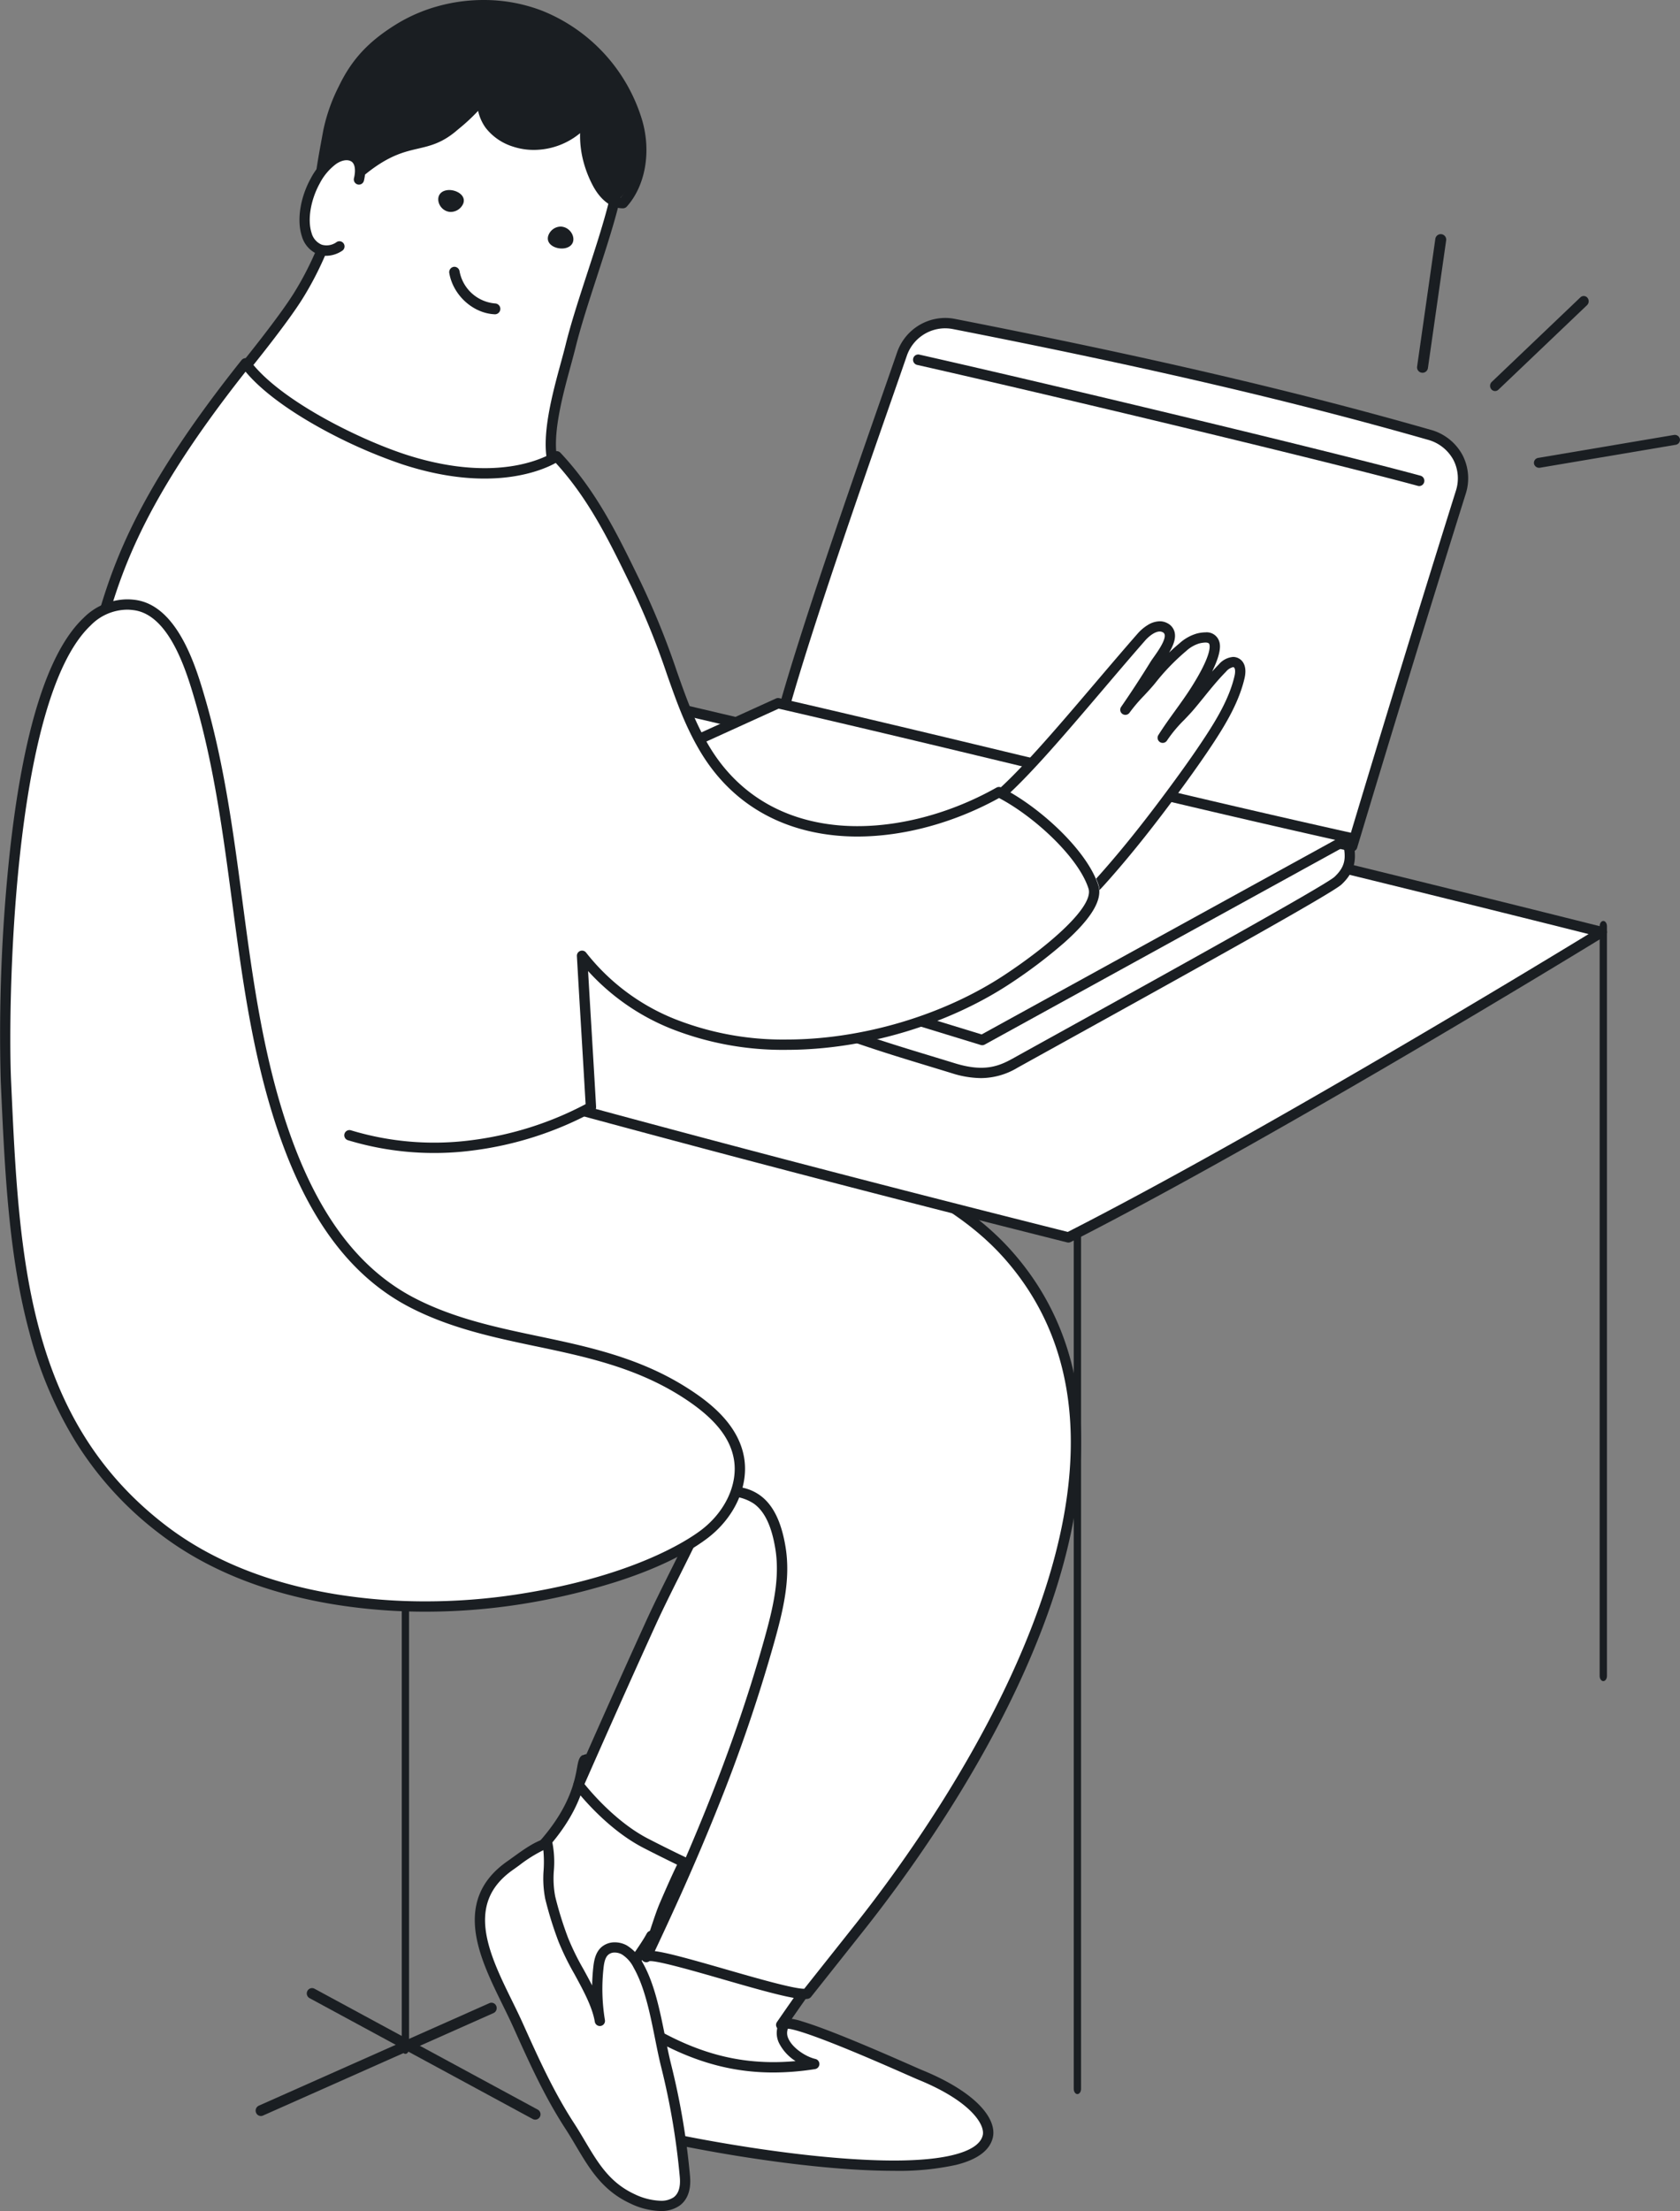
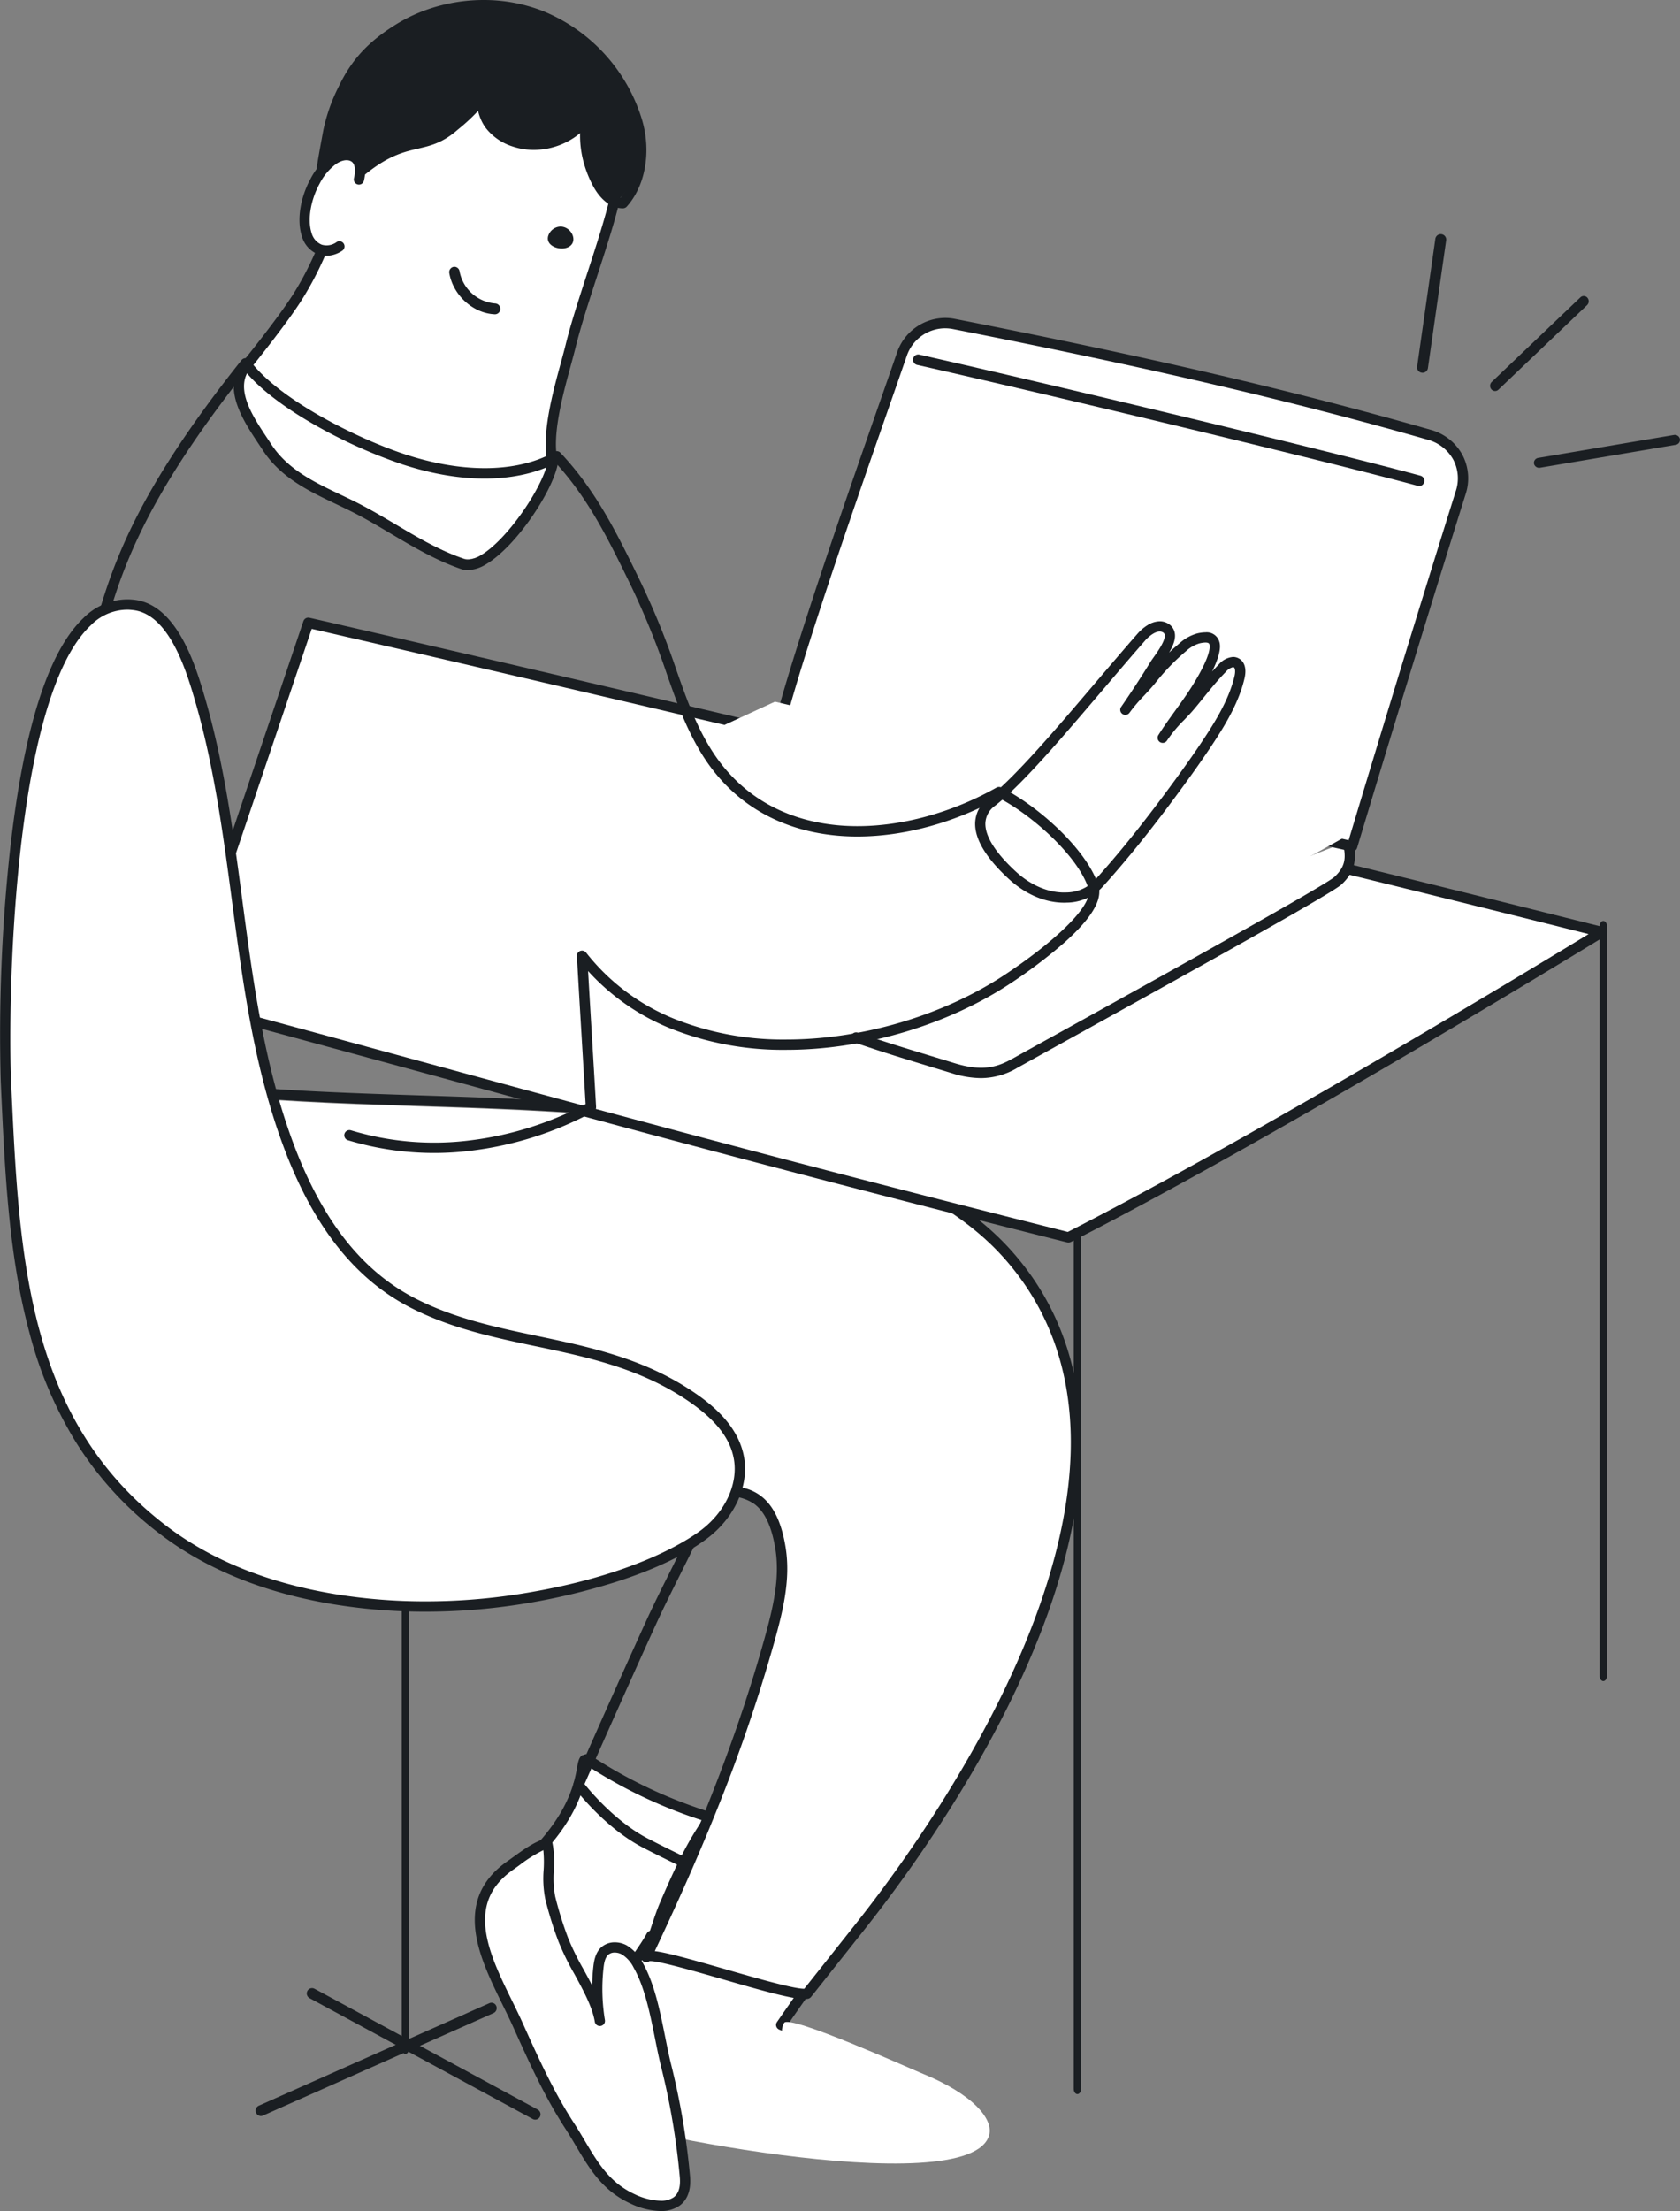
<svg xmlns="http://www.w3.org/2000/svg" width="460" height="605" viewBox="0 0 460 605">
  <rect x="0" y="0" width="460" height="605" fill="#808080" stroke="none" />
  <g id="Group_2" data-name="Group 2" transform="translate(0 0)">
    <path id="Fill_3" data-name="Fill 3" d="M29.584,65.738c5.735-4.293,9.041-19.409,11.824-25.881C44.967,31.586,48.68,23.236,54,15.907A131.9,131.9,0,0,1,20.8.331c-4.047-2.682,3,11.2-20.8,31.024-.009.007,7.655,50.783,29.584,34.382" transform="translate(140 480)" fill="#fff" />
    <path id="Fill_4" data-name="Fill 4" d="M22.7,72c-3.964,0-7.638-2.124-10.921-6.312-3.547-4.53-6.61-11.407-9.1-20.441-.967-3.506-1.642-6.62-2.038-8.616-.175-.879-.338-1.756-.485-2.606-.219-1.278-.3-1.757.357-2.286C16.292,18.609,18.193,8.163,19,3.7c.336-1.845.557-3.064,1.706-3.55A1.911,1.911,0,0,1,21.46,0a3.005,3.005,0,0,1,1.6.57A130.332,130.332,0,0,0,56.009,16.009a1.439,1.439,0,0,1,.92.913,1.4,1.4,0,0,1-.2,1.271c-5.124,7.054-8.681,14.921-12.474,23.732-.758,1.757-1.586,4.269-2.462,6.929-2.382,7.223-5.346,16.211-9.851,19.579C28.774,70.8,25.666,72,22.7,72ZM21.991,3.272c-.051.251-.108.549-.177.937-.851,4.679-2.844,15.636-18.863,29.2A112.788,112.788,0,0,0,6.843,49.166c3.513,10.671,7.91,17.36,12.713,19.345a8.305,8.305,0,0,0,3.185.644c2.346,0,4.795-.978,7.486-2.991,3.785-2.829,6.6-11.35,8.854-18.2.9-2.718,1.743-5.286,2.55-7.16,3.589-8.336,6.944-15.8,11.667-22.692A131.92,131.92,0,0,1,21.991,3.272Z" transform="translate(139 480)" fill="#1a1e22" />
-     <path id="Fill_5" data-name="Fill 5" d="M37.67,129c7.146-12.107,61.159-81.565,72.974-107.341C116.674,8.508,44.123,0,44.123,0c-.018.159-.038.314-.06.472-2.721,19.917-15.757,41.011-24.05,59.021C13.2,74.291,6.576,89.046,0,103.823c0,0,7.978,10.553,18.477,15.936C27.529,124.4,37.67,129,37.67,129" transform="translate(158 383)" fill="#fff" />
    <path id="Fill_6" data-name="Fill 6" d="M38.8,132a1.37,1.37,0,0,1-.587-.128c-.1-.045-10.175-4.661-19.112-9.285C8.546,117.127.615,106.666.283,106.223A1.421,1.421,0,0,1,.121,104.8c5.329-12.081,12.4-28.045,19.871-44.4,2.035-4.459,4.313-9.019,6.726-13.847l.03-.06c7.374-14.754,15-30.01,17-44.8.018-.128.035-.266.056-.446A1.409,1.409,0,0,1,45.209,0a1.473,1.473,0,0,1,.165.009h.006C46,.084,60.8,1.875,76.047,4.945c21.522,4.339,33.375,8.917,36.236,14a5.067,5.067,0,0,1,.24,4.741c-7.926,17.44-34.316,53.99-53.585,80.677l-.028.039c-9.263,12.825-16.577,22.953-18.888,26.9A1.415,1.415,0,0,1,38.8,132ZM46.417,2.985C44.173,17.946,36.6,33.1,29.273,47.757l-.014.028c-2.407,4.816-4.68,9.365-6.7,13.787-7.372,16.154-14.3,31.786-19.515,43.6,1.917,2.382,8.834,10.5,17.356,14.909,7.05,3.645,14.833,7.3,17.852,8.7,2.912-4.631,9.733-14.076,18.37-26.034l.08-.111c19.181-26.567,45.45-62.952,53.25-80.122a2.226,2.226,0,0,0-.128-2.186c-1.352-2.4-7.611-7.227-34.334-12.611C62.543,5.107,49.964,3.435,46.417,2.985h0Z" transform="translate(157 383)" fill="#1a1e22" />
    <path id="Fill_7" data-name="Fill 7" d="M17.56.388C13.374,8.277-4.781,28.693,1.2,44.45c10.787-.191,20.764,1.864,31.228,3.32,9.035,1.259,19.555-2.827,26.533-8.24,3.058-2.371,7.2-3.383,6.42-7.145-.768-3.7-9.307-6.258-12.792-7.819,0,0,6.694-9.86,13.416-19.231,0,0-47.33-7.037-48.44-4.948" transform="translate(162 530)" fill="#fff" />
    <path id="Fill_8" data-name="Fill 8" d="M37.952,51a27.366,27.366,0,0,1-3.73-.252c-2.195-.3-4.4-.634-6.529-.955l-.491-.074c-7.817-1.184-15.2-2.3-23.087-2.3-.476,0-.955,0-1.426.012H2.664a1.438,1.438,0,0,1-1.341-.9c-5.072-13.2,5.588-28.785,12.641-39.1l.006-.008L14,7.379c1.714-2.506,3.2-4.67,4.04-6.24C18.4.472,18.888,0,21.955,0c1.368,0,3.213.093,5.639.284,4.12.325,9.821.934,16.946,1.812C55.555,3.458,66.607,5.054,68.711,5.36l.07.01a1.425,1.425,0,0,1,1.105.834,1.377,1.377,0,0,1-.149,1.355c-5.027,6.919-10.084,14.17-12.651,17.877l.43.168.436.17c4.722,1.833,10.6,4.114,11.386,7.863s-2.09,5.468-4.63,6.985l-.007,0-.052.031a24.4,24.4,0,0,0-2.358,1.533A45.922,45.922,0,0,1,51.543,48.2,37.1,37.1,0,0,1,37.952,51ZM21.864,2.768h0a10.07,10.07,0,0,0-1.52.084c-.927,1.637-2.332,3.692-3.959,6.072l-.031.046C9.828,18.507-.033,32.918,3.685,44.625h.4c8.158,0,15.984,1.185,23.553,2.332l.488.074c2.122.322,4.315.654,6.492.953a23.865,23.865,0,0,0,3.24.215A34.937,34.937,0,0,0,50.168,45.71,42.646,42.646,0,0,0,60.52,40a26.961,26.961,0,0,1,2.673-1.746l.011-.007c2.694-1.606,3.678-2.37,3.326-4.046-.477-2.271-6.437-4.584-9.639-5.827l-.224-.087c-.9-.352-1.682-.656-2.334-.943a1.415,1.415,0,0,1-.787-.89,1.358,1.358,0,0,1,.188-1.159c.036-.054,6.034-8.774,12.322-17.492-17.3-2.5-37.681-5.028-44.192-5.028Z" transform="translate(159 528)" fill="#1a1e22" />
    <path id="Fill_9" data-name="Fill 9" d="M.151,46.257c-.4,14.409-.008,28.08,1.121,31.229,6.915,19.287,37.308,29.624,55.261,32.78,18.881,3.322,38.914,2.969,57.836.032,14.759-2.29,27.477-7.164,30.809,13.3,1.368,8.4-.746,16.947-3.042,25.143-8.449,30.165-20.275,58.008-33.679,86.219,1.162-2.446,39.14,11.1,43.976,9.97,0,0,12.338-15.473,14.913-18.717C202.521,181.871,254.119,95.8,207.281,43.522c-19.086-21.3-52.314-30.681-79.548-35.445C88.809,1.265,46.5,2.64,7.034,0,6.6-.028.291,41.143.151,46.257" transform="translate(68 301)" fill="#fff" />
    <path id="Fill_10" data-name="Fill 10" d="M153.26,249c-3.328,0-11-2.137-22.317-5.4-6.887-1.986-17.294-4.988-19.887-4.988-.083,0-.158,0-.224.009a1.423,1.423,0,0,1-.878.3,1.408,1.408,0,0,1-.607-.137,1.426,1.426,0,0,1-.673-1.893l0-.007c11.461-24.221,24.417-53.427,33.615-86.4,2.336-8.374,4.323-16.56,3.01-24.656-1.012-6.24-2.946-10.3-5.912-12.4a12.394,12.394,0,0,0-7.484-1.985,66.367,66.367,0,0,0-10.974,1.374l-.527.093c-1.406.248-2.854.5-4.317.731A194.747,194.747,0,0,1,86.195,116a164.219,164.219,0,0,1-28.448-2.389,122.211,122.211,0,0,1-32.185-10.522C12.711,96.6,4.567,88.745,1.357,79.756c-1.334-3.733-1.566-18.71-1.2-31.9.075-2.741,1.764-14.79,3.32-25.152C4.3,17.2,5.12,11.953,5.785,7.927,6.951.872,7.044.787,7.494.375A1.448,1.448,0,0,1,8.46,0l.088,0c13.08.879,26.717,1.322,39.906,1.751h.026c26.975.879,54.868,1.788,81.01,6.382,16.744,2.94,30.856,6.753,43.142,11.658,15.963,6.37,28.5,14.583,37.274,24.411,11.2,12.542,17.534,27.822,18.838,45.416,1.127,15.181-1.484,32.258-7.758,50.756C208.218,178.019,183.559,212.433,170,229.6c-1.475,1.866-6.627,8.36-14.507,18.286l-.417.525a1.438,1.438,0,0,1-.785.5A4.688,4.688,0,0,1,153.26,249Zm-21.367-140.38a19.51,19.51,0,0,1,4.867.55,12.636,12.636,0,0,1,4.272,1.945c3.617,2.571,5.93,7.237,7.07,14.265,1.405,8.671-.654,17.189-3.079,25.878a440.348,440.348,0,0,1-15.517,45.426c-6.254,15.644-12.823,29.867-17.22,39.2,3.151.384,9.019,1.979,19.44,4.982,7.781,2.242,18.435,5.313,21.409,5.313h.079l.494-.622c2.946-3.711,11.911-15,14.066-17.727C190.047,199.641,258.76,103.21,207.795,46.1c-8.476-9.5-20.659-17.459-36.212-23.665-12.1-4.829-26.03-8.591-42.583-11.5C103.048,6.376,75.249,5.469,48.365,4.593,35.549,4.177,22.3,3.746,9.536,2.915,8.2,9.653,3.109,43.485,2.987,47.938c-.4,14.8.042,28.066,1.039,30.86,2.916,8.165,10.8,15.689,22.812,21.757a118.923,118.923,0,0,0,31.4,10.259A161.43,161.43,0,0,0,86.2,113.16a192.05,192.05,0,0,0,29.455-2.317c1.6-.251,3.2-.535,4.746-.811l.037-.007A67.608,67.608,0,0,1,131.893,108.621Z" transform="translate(67 298)" fill="#1a1e22" />
    <path id="Fill_11" data-name="Fill 11" d="M1.3,33.252C-2.754,25.237,3.38,2.8,9.859,0,7.9,2.047,19.766,11.563,21.045,12.233c13.67,7.149,26.69,9.41,41.952,7.05-4.33-.986-10.954-5.968-8.3-10.763,1.352-2.442,34.93,12.687,37.5,13.719,14.4,5.8,19.738,12.648,18.672,16.866C105.964,58.489.121,36.486,1.3,33.252" transform="translate(160 545)" fill="#fff" />
-     <path id="Fill_12" data-name="Fill 12" d="M85.693,50c-7.775,0-21.337-.68-41.787-3.918C27.744,43.526,4.1,38.6,1.747,35.992a1.76,1.76,0,0,1-.434-.838C-.171,31.94-.132,27.417.163,24.189A53.95,53.95,0,0,1,3.107,11.118C4.345,7.7,6.97,1.723,10.632.118A1.416,1.416,0,0,1,12.421,2.13c.491,2.067,8.693,9.286,10.547,10.313,10.087,5.332,19.56,7.816,29.812,7.816,1.969,0,4.006-.095,6.056-.281A12.551,12.551,0,0,1,54.3,15.017a6.221,6.221,0,0,1,.157-5.731,2.09,2.09,0,0,1,2.055-1.005,15.935,15.935,0,0,1,4.241.871c2.385.713,5.7,1.911,9.866,3.56,7.45,2.95,15.653,6.562,20.06,8.5l.645.284c1.066.469,1.836.808,2.127.926,6.751,2.748,12.108,5.987,15.492,9.365,3.191,3.188,4.569,6.459,3.879,9.211-.863,3.45-4.239,5.932-10.035,7.379A73.381,73.381,0,0,1,85.693,50ZM10.174,3.94a25.025,25.025,0,0,0-4.4,8.14C2.7,20.567,1.924,30.057,3.974,34.153a.1.1,0,0,0,.008.018l0,.006c2.312,1.389,19.035,5.871,42.756,9.483,19.11,2.911,31.759,3.522,39.006,3.522,7.9,0,14.051-.706,18.274-2.1,3.517-1.157,5.555-2.762,6.057-4.77.737-2.946-3.367-9.444-17.692-15.27-.39-.162-1.374-.592-2.847-1.241l-.189-.083c-4.046-1.78-11.575-5.094-18.484-7.866C61,11.892,57.776,11.181,56.729,11.111a3.458,3.458,0,0,0,.159,2.751c1.149,2.557,4.738,4.921,7.37,5.526a1.414,1.414,0,0,1-.1,2.776,73.371,73.371,0,0,1-11.429.929c-10.69,0-20.57-2.589-31.09-8.148a52.382,52.382,0,0,1-5.157-4.088C14.285,8.925,11.406,6.158,10.174,3.94Z" transform="translate(159 544)" fill="#1a1e22" />
    <path id="Fill_13" data-name="Fill 13" d="M.615,26.511c1.713,7.954,6.628,16.266,9.926,23.542,4.393,9.687,8.592,18.992,14.4,27.88,5.159,7.894,8.238,15.92,17.5,20.148,6.785,3.1,15.347,3.344,14.509-6.13a198.429,198.429,0,0,0-5.229-30.676c-2.155-8.609-3.377-20.038-7.775-27.706A10.489,10.489,0,0,0,40.1,29.375a4.862,4.862,0,0,0-5.414.308c-1.251,1.11-1.586,2.9-1.77,4.553a53.693,53.693,0,0,0,.4,14.732c-1.2-7.194-7.543-15.4-10.159-22.393a99.042,99.042,0,0,1-3.631-11.606C18.344,10.026,19.9,4.7,18.72,0,15.339.859,11.469,3.981,8.439,6.084c-8.2,5.7-9.444,12.9-7.824,20.427" transform="translate(131 504)" fill="#fff" />
    <path id="Fill_14" data-name="Fill 14" d="M50.862,102a20.19,20.19,0,0,1-8.215-2.037c-7.67-3.522-11.207-9.476-14.953-15.781l-.03-.051c-.909-1.53-1.849-3.112-2.857-4.666-5.716-8.8-9.81-17.888-14.145-27.507l-.15-.333c-.866-1.923-1.824-3.873-2.838-5.937l-.011-.023C4.831,39.9,1.9,33.936.633,27.994c-1.993-9.316.715-16.416,8.281-21.7.518-.364,1.048-.747,1.638-1.175l.006,0c2.789-2.015,5.95-4.3,8.95-5.066a1.406,1.406,0,0,1,1.714,1.021,27.628,27.628,0,0,1,.437,7.7,26.63,26.63,0,0,0,.362,7.158,97.412,97.412,0,0,0,3.53,11.347,69.758,69.758,0,0,0,4.209,8.561l.007.013.024.043c.784,1.436,1.594,2.92,2.341,4.393.03-1.688.14-3.4.325-5.078.209-1.887.634-4.006,2.205-5.407a5.515,5.515,0,0,1,3.7-1.328,6.806,6.806,0,0,1,3.247.837A11.876,11.876,0,0,1,45.94,34c3.25,5.7,4.742,13.132,6.185,20.318.535,2.666,1.041,5.184,1.622,7.522a199.923,199.923,0,0,1,5.192,30.641c.413,4.7-1.367,7-2.934,8.094A8.764,8.764,0,0,1,50.862,102ZM18.77,3.261h0A38.3,38.3,0,0,0,12.2,7.388c-.659.479-1.191.86-1.675,1.2C3.9,13.224,1.627,19.2,3.382,27.408c1.2,5.612,4.056,11.425,6.816,17.047l.012.024c1.024,2.085,1.991,4.054,2.866,6l.15.333c4.29,9.519,8.341,18.51,13.94,27.131,1.06,1.633,2.019,3.249,2.947,4.811,3.668,6.173,6.835,11.5,13.71,14.665a17.664,17.664,0,0,0,7.063,1.77,6.11,6.11,0,0,0,3.5-.9c1.4-.982,1.989-2.851,1.751-5.555a197.155,197.155,0,0,0-5.119-30.21c-.59-2.369-1.1-4.894-1.635-7.568l-.015-.077c-1.4-6.969-2.846-14.176-5.873-19.483a8.891,8.891,0,0,0-3.234-3.623,4.173,4.173,0,0,0-1.934-.5,2.633,2.633,0,0,0-1.791.615c-.862.77-1.128,2.2-1.286,3.626a52.08,52.08,0,0,0,.383,14.23,1.4,1.4,0,0,1-1.158,1.614A1.4,1.4,0,0,1,32.861,50.2C32.188,46.15,29.7,41.6,27.3,37.192l-.026-.048a72.5,72.5,0,0,1-4.357-8.894,100.1,100.1,0,0,1-3.63-11.674,29.184,29.184,0,0,1-.437-7.9,33.992,33.992,0,0,0-.077-5.412Z" transform="translate(130 503)" fill="#1a1e22" />
    <path id="Fill_15" data-name="Fill 15" d="M0,104.12C101.777,131.744,140.667,143.135,243.02,169,301.445,139.1,389,85.035,389,85.035,228.443,44.462,34.986,0,34.986,0L0,104.12" transform="translate(50 170)" fill="#fff" />
    <path id="Fill_16" data-name="Fill 16" d="M244.542,171a1.453,1.453,0,0,1-.347-.042c-76.341-19.19-117.947-30.525-175.531-46.213l-.009,0-.065-.018c-19.517-5.317-41.639-11.343-67.542-18.336a1.414,1.414,0,0,1-.973-1.815L35.075.963a1.417,1.417,0,0,1,1.66-.927C38.767.5,87.267,11.6,155.008,27.547c62.3,14.663,153.805,36.475,235.92,57.115a1.411,1.411,0,0,1,.4,2.575c-.913.561-22.705,13.923-51.71,30.965-26.571,15.613-64.522,37.42-94.428,52.646A1.414,1.414,0,0,1,244.542,171ZM37.353,3.078,3.243,104.053c25.142,6.79,46.727,12.67,65.772,17.859l.387.105.189.052c57.4,15.637,98.872,26.935,174.781,46.02,52-26.521,127.909-72.548,142.6-81.5-63.362-15.9-139.159-34.261-225.287-54.561C95.326,16.383,46.472,5.168,37.353,3.078Z" transform="translate(48 169)" fill="#1a1e22" />
    <path id="Fill_18" data-name="Fill 18" d="M1,237c-.553,0-1-.635-1-1.42V1.42C0,.635.447,0,1,0S2,.635,2,1.42V235.58c0,.785-.447,1.42-1,1.42" transform="translate(294 336)" fill="#1a1e22" />
    <path id="Fill_19" data-name="Fill 19" d="M135.505,0c.945,4.333.792,7.365-2.75,10.735-2.967,2.82-57.872,33.7-86.217,49.592-3.983,2.232-7.322,5.3-15.824,2.648C20.141,59.683,10.374,56.928,0,53.338L135.505,0" transform="translate(234 230)" fill="#fff" />
    <path id="Fill_20" data-name="Fill 20" d="M35.609,66a27.015,27.015,0,0,1-7.956-1.328c-2.6-.8-4.909-1.5-7.074-2.16C13.965,60.5,8.742,58.916.958,56.253a1.426,1.426,0,0,1-.883-1.806,1.409,1.409,0,0,1,1.79-.89C9.6,56.2,14.809,57.785,21.4,59.786c2.168.659,4.481,1.362,7.084,2.163,7.985,2.459,12.035.786,15.811-1.306,3.524-1.954,7.5-4.157,11.778-6.521C83.7,38.83,129.954,13.236,132.4,10.933c3.062-2.881,3.189-5.262,2.32-9.2a1.413,1.413,0,1,1,2.758-.618c1.006,4.569.83,8.153-3.15,11.9-2.5,2.351-37.8,21.967-76.906,43.6-4.27,2.364-8.253,4.567-11.778,6.521A19.582,19.582,0,0,1,35.609,66" transform="translate(233 229)" fill="#1a1e22" />
    <path id="Fill_21" data-name="Fill 21" d="M156.525,144C101.506,131.678,52.327,119.053,0,106.961,7.525,79.868,25.236,30.172,32.708,8.48A12.53,12.53,0,0,1,46.951.235c43.931,8.62,87.7,18.165,130.739,30.491a12.35,12.35,0,0,1,8.686,15.894C175.7,80.688,165.942,112.647,156.525,144" transform="translate(214 88)" fill="#fff" />
    <path id="Fill_22" data-name="Fill 22" d="M157.251,146a1.429,1.429,0,0,1-.311-.034c-31.21-6.979-60.9-14.146-89.61-21.077l-.007,0-.072-.017-.012,0C45.726,119.674,23.484,114.305,1.1,109.139a1.418,1.418,0,0,1-1.044-1.762C6.246,85.1,19.286,47.712,27.915,22.969l.1-.276c1.772-5.073,3.344-9.576,4.631-13.313A13.978,13.978,0,0,1,45.8,0a13.71,13.71,0,0,1,2.63.256C101.535,10.662,141.715,20.02,178.708,30.6a14.107,14.107,0,0,1,8.7,6.839,13.8,13.8,0,0,1,.9,10.751c-9.759,31.1-19.479,62.765-29.716,96.8A1.422,1.422,0,0,1,157.251,146ZM45.792,2.834h0a11.135,11.135,0,0,0-10.48,7.473c-1.338,3.877-3.023,8.708-4.635,13.323l-.112.321C22.172,48.021,9.489,84.394,3.175,106.709c21.942,5.074,43.7,10.325,64.734,15.4,28.3,6.833,57.57,13.9,88.366,20.8,10.107-33.593,19.706-64.855,29.345-95.574a11,11,0,0,0-.7-8.555,11.327,11.327,0,0,0-6.991-5.458C141.03,22.772,100.922,13.431,47.888,3.038a10.928,10.928,0,0,0-2.1-.2Z" transform="translate(213 87)" fill="#1a1e22" />
    <path id="Fill_23" data-name="Fill 23" d="M254,37.168C199.229,24.8,150.273,12.134,98.183,0L0,45.233,153.819,93,254,37.168" transform="translate(114 192)" fill="#fff" />
-     <path id="Fill_24" data-name="Fill 24" d="M155.941,95a1.425,1.425,0,0,1-.415-.063L1,47.6a1.418,1.418,0,0,1-.171-2.647L99.463.127A1.411,1.411,0,0,1,100.05,0a1.436,1.436,0,0,1,.319.036c22.422,5.152,44.7,10.506,66.237,15.683l.013,0,.227.055.174.042c28.8,6.923,58.58,14.08,89.869,21.048a1.418,1.418,0,0,1,.376,2.627L156.626,94.825A1.438,1.438,0,0,1,155.941,95ZM100.2,2.908h0L5.416,45.985,155.781,92.05l96.828-53.233c-30.015-6.723-58.657-13.607-86.357-20.265l-.071-.017C144.733,13.379,122.555,8.047,100.2,2.908Z" transform="translate(113 191)" fill="#1a1e22" />
    <path id="Fill_25" data-name="Fill 25" d="M138.593,36a1.366,1.366,0,0,1-.363-.049C115.033,29.636,40.1,11.658,1.107,2.848A1.444,1.444,0,0,1,.033,1.13a1.41,1.41,0,0,1,1.68-1.1C40.737,8.85,115.73,26.844,138.952,33.167a1.443,1.443,0,0,1,1,1.762A1.415,1.415,0,0,1,138.593,36" transform="translate(250 97)" fill="#1a1e22" />
    <path id="Fill_31" data-name="Fill 31" d="M86.623,112.228c-2.238-8.681,2.877-23.483,4.937-31.719,3.879-15.507,14.152-39.856,13.4-49.34-.787-14.327-8.818-23.656-22.149-28.984-14.068-5.624-31.9.033-41.022,12.121-14.409,19.082-13.5,33.9-25.422,52.714-4.4,6.947-15.085,19.833-15.085,19.833C-2.765,93.587,3.7,101.927,7.8,108.1c5.958,8.961,16.259,12.2,25.3,16.847,9.53,4.9,18.37,11.34,28.667,14.827,7.736,2.62,23.148-18.562,24.852-27.549" transform="translate(65 13)" fill="#fff" />
    <path id="Fill_32" data-name="Fill 32" d="M64.091,144a5.651,5.651,0,0,1-1.846-.3c-6.9-2.373-13.181-6.1-19.258-9.695-3.052-1.808-6.206-3.678-9.382-5.336-1.8-.94-3.7-1.843-5.529-2.716l-.05-.024c-7.443-3.544-15.14-7.209-20.058-14.725-.324-.5-.658-1-1.011-1.527l-.081-.122c-4.027-6.042-9.543-14.316-5.411-21.3a1.391,1.391,0,0,1,.122-.176c.1-.128,10.569-12.962,14.864-19.849,5.271-8.451,8.026-16.237,10.691-23.766l0-.01c3.267-9.226,6.645-18.766,14.6-29.469A37.8,37.8,0,0,1,60.976,1.676,37.344,37.344,0,0,1,71.94,0,32.143,32.143,0,0,1,84.1,2.3c14.392,5.845,22.083,16.1,22.86,30.468.5,6.349-3.39,18.274-7.5,30.9l0,.011c-2.185,6.7-4.444,13.635-5.83,19.261-.381,1.544-.869,3.333-1.341,5.062l0,.008c-2.232,8.186-5.288,19.4-3.559,26.208a1.428,1.428,0,0,1,.02.622c-1.425,7.638-11.389,22.648-19.628,27.532A10.073,10.073,0,0,1,64.091,144Zm7.9-141.134h0A35.762,35.762,0,0,0,56.469,6.511,34.114,34.114,0,0,0,43.987,16.7c-7.7,10.362-10.859,19.282-14.2,28.725l0,.006c-2.716,7.673-5.525,15.608-10.96,24.321-4.221,6.77-13.913,18.717-15,20.056-3.107,5.414,1.6,12.472,5.382,18.144.4.6.762,1.145,1.105,1.669,4.483,6.85,11.816,10.342,18.907,13.719,1.875.893,3.811,1.815,5.674,2.788,3.232,1.688,6.424,3.578,9.51,5.407,5.958,3.529,12.118,7.178,18.748,9.46a2.9,2.9,0,0,0,.942.147,7.773,7.773,0,0,0,3.6-1.237c3.337-1.978,7.443-6.224,11.265-11.648,3.577-5.077,6.245-10.311,6.962-13.659-1.747-7.559,1.374-19,3.653-27.361l.018-.064c.487-1.787.948-3.475,1.305-4.93,1.4-5.7,3.678-12.681,5.877-19.429l.012-.036c3.847-11.8,7.826-24.01,7.372-29.822a30.188,30.188,0,0,0-6.026-17.244c-3.487-4.5-8.559-8.121-15.076-10.768A29.259,29.259,0,0,0,71.992,2.867Z" transform="translate(64 12)" fill="#1a1e22" />
    <path id="Fill_33" data-name="Fill 33" d="M12.577,13h-.052C6.582,12.779,1.091,7.837.023,1.749A1.48,1.48,0,0,1,1.169.024,1.429,1.429,0,0,1,2.826,1.216a10.814,10.814,0,0,0,9.8,8.82A1.485,1.485,0,0,1,12.577,13" transform="translate(123 73)" fill="#1a1e22" />
    <path id="Fill_34" data-name="Fill 34" d="M3.27.012A3.654,3.654,0,0,0,.084,2.618C-.566,5.122,2.706,6.435,4.9,5.87,8.686,4.9,6.84-.016,3.407,0c.211,0-.348.013-.137.012" transform="translate(150 62)" fill="#1a1e22" />
-     <path id="Fill_35" data-name="Fill 35" d="M3.318,5.987a3.754,3.754,0,0,0,3.5-2.233C7.78,1.356,4.676-.284,2.415.041c-3.9.559-2.663,5.6.765,5.944-.211-.021.349.024.139,0" transform="translate(120 52)" fill="#1a1e22" />
    <path id="Fill_36" data-name="Fill 36" d="M7.148,47.279c15.668-14.609,20.417-7.992,29.4-15.311,2.344-1.91,7.427-5.782,8.134-8.825A10.743,10.743,0,0,0,46.6,31.38a13.831,13.831,0,0,0,6.693,4.441A18.538,18.538,0,0,0,73.175,29.7a24.681,24.681,0,0,0,2.763,16.9C77.4,49.32,79.845,52.031,83,52c5.2-5.585,6.073-14.2,3.872-21.422A43.987,43.987,0,0,0,60.422,2.76,45.783,45.783,0,0,0,21.646,6.272c-6.9,4.13-11.431,8.455-15.036,15.669A43.587,43.587,0,0,0,2.485,33.182C1.754,37.118-.075,45.879,0,49.91c1.32-.438,6.154-1.7,7.146-2.631" transform="translate(87 2)" fill="#1a1e22" />
    <path id="Fill_37" data-name="Fill 37" d="M84.584,57h-.066c-3.158,0-6.177-2.33-8.284-6.392a30.927,30.927,0,0,1-2.641-7.027,27.452,27.452,0,0,1-.755-7.147,19.927,19.927,0,0,1-12.663,4.587,18.175,18.175,0,0,1-5.815-.938,15.162,15.162,0,0,1-7.39-5.118,12.5,12.5,0,0,1-2.058-4.63,52.224,52.224,0,0,1-5.324,4.941c-.228.191-.441.37-.635.535-3.941,3.336-7.147,4.081-10.541,4.87-4.613,1.072-9.842,2.287-18.839,11-.866.839-2.949,1.59-6.491,2.685-.5.153-.926.285-1.194.378a1.413,1.413,0,0,1-1.28-.185A1.451,1.451,0,0,1,0,53.408c-.069-3.733,1.254-10.887,2.129-15.621.145-.784.274-1.481.381-2.077A48.035,48.035,0,0,1,6.765,23.634c3.513-7.306,8.032-12.2,15.6-16.91A44.148,44.148,0,0,1,33.888,1.7,46.707,46.707,0,0,1,46.376,0,44.366,44.366,0,0,1,62.464,2.949a46.717,46.717,0,0,1,27.352,29.9c2.549,8.7.9,17.994-4.19,23.68A1.42,1.42,0,0,1,84.584,57ZM74.731,30.9a1.4,1.4,0,0,1,.577.124,1.439,1.439,0,0,1,.821,1.6,25.246,25.246,0,0,0,2.632,16.643c.68,1.313,2.548,4.41,5.193,4.805a19.194,19.194,0,0,0,3.92-9.269,25.894,25.894,0,0,0-.793-11.139A43.784,43.784,0,0,0,61.444,5.644,41.579,41.579,0,0,0,46.364,2.88a43.783,43.783,0,0,0-11.7,1.59,41.387,41.387,0,0,0-10.8,4.711C16.7,13.632,12.628,18.038,9.331,24.9A45.374,45.374,0,0,0,5.32,36.224c-.1.539-.214,1.178-.339,1.855l-.044.238,0,.012c-.685,3.705-1.72,9.3-2.007,13.07A20.2,20.2,0,0,0,7.6,49.6c9.563-9.265,15.2-10.574,20.169-11.73,3.184-.74,5.935-1.379,9.35-4.271.2-.167.415-.349.647-.544,2.1-1.763,6.484-5.43,7.026-7.855a1.44,1.44,0,0,1,1.39-1.125,1.413,1.413,0,0,1,.315.036,1.446,1.446,0,0,1,1.077,1.726l0,.006a10.135,10.135,0,0,0,1.666,7.377,12.472,12.472,0,0,0,6.02,4.127,15.478,15.478,0,0,0,4.949.8A17.005,17.005,0,0,0,67.669,36.4a16.148,16.148,0,0,0,5.914-4.913A1.43,1.43,0,0,1,74.731,30.9Z" transform="translate(86)" fill="#1a1e22" />
    <path id="Fill_38" data-name="Fill 38" d="M16.59,10.077c.661-2.626-1.032-8.418-2.632-9.461s-3.843-.7-5.842.576A16.74,16.74,0,0,0,3,6.978C.379,11.543-.793,17.326.577,21.436S7.439,27.319,11.3,24.911c0,0,2.1-.88,4.451-8.32,2.18-6.887.835-6.514.835-6.514" transform="translate(83 42)" fill="#fff" />
    <path id="Fill_39" data-name="Fill 39" d="M7.338,29a6.466,6.466,0,0,1-2.206-.384,7.554,7.554,0,0,1-4.5-5.041C-.767,19.235.2,13.043,3.1,7.8A18.362,18.362,0,0,1,8.56,1.448c2.564-1.7,5.279-1.917,7.261-.577,2,1.351,2.664,4.108,1.825,7.565a1.4,1.4,0,0,1-1.7,1.039A1.417,1.417,0,0,1,14.92,7.762c.526-2.168.273-3.907-.66-4.538-1-.675-2.592-.449-4.159.591A15.431,15.431,0,0,0,5.552,9.182C3.055,13.7,2.15,19.13,3.3,22.7a4.813,4.813,0,0,0,2.779,3.249,4.644,4.644,0,0,0,4.1-.717,1.394,1.394,0,0,1,1.938.429,1.424,1.424,0,0,1-.425,1.956A8.048,8.048,0,0,1,7.338,29" transform="translate(82 41)" fill="#1a1e22" />
    <path id="Fill_40" data-name="Fill 40" d="M64.77,4.36c1.184,3.187-3.869,11.065-5.2,13.127-2.848,4.414-6.216,8.477-9.043,12.9,2.174-3.406,5.22-5.908,7.8-8.941,2.9-3.4,5.543-6.906,8.724-10.08,1.021-1.021,2.5-2.1,3.8-1.45s1.287,2.481.961,3.886c-1.4,5.993-4.766,11.7-8.153,16.811-2.766,4.17-5.688,8.24-8.67,12.262C48.628,51.458,42,59.906,34.865,67.884q-1.2,1.342-2.433,2.659c-4.064,4.336-14.323,5.723-23.515-2.6-8.131-7.361-12.2-15.051-5.685-20.1,10.1-7.823,26.586-28.269,41.355-44.9C46.156,1.184,48.922-.809,51.131.339c3.848,2-1.443,7.934-2.784,10.076q-3.9,6.235-8.167,12.333c1.961-2.8,4.943-5.444,7.174-8.158A62.156,62.156,0,0,1,56.1,5.658a10.887,10.887,0,0,1,4.181-2.351c2.72-.675,4.039-.14,4.486,1.054" transform="translate(268 171)" fill="#fff" />
    <path id="Fill_41" data-name="Fill 41" d="M24.343,77c-5.194,0-10.549-2.289-15.077-6.447C2.951,64.755-.165,59.548.006,55.076A8.9,8.9,0,0,1,3.73,48.281c7.282-5.719,18.374-18.744,29.1-31.341l.014-.017.361-.423c3.711-4.356,7.549-8.86,11.228-13.059a12.2,12.2,0,0,1,2.816-2.406A6.44,6.44,0,0,1,50.55,0a4.4,4.4,0,0,1,2.066.509,3.764,3.764,0,0,1,2,2.468c.36,1.489-.119,3.266-1.507,5.593.931-.9,1.9-1.761,2.875-2.567a11.987,11.987,0,0,1,4.684-2.637,10.027,10.027,0,0,1,2.415-.338A3.589,3.589,0,0,1,66.757,5.3c.271.727.99,2.657-1.876,8.461.648-.721,1.242-1.353,1.816-1.932a5.782,5.782,0,0,1,3.926-2.072,3.235,3.235,0,0,1,1.466.351c1.673.842,2.286,2.829,1.683,5.452-1.461,6.351-4.992,12.312-8.253,17.306-2.4,3.676-5.139,7.6-8.615,12.355C49.55,55.28,43.2,63.279,36.931,70.392c-.821.929-1.614,1.809-2.426,2.69a13.57,13.57,0,0,1-9.439,3.9C24.814,77,24.578,77,24.343,77Zm26.2-74.2c-1.35,0-3,1.333-4,2.474-3.857,4.4-7.95,9.211-11.561,13.453l-.053.062c-11.3,13.266-21.97,25.8-29.465,31.681a6.15,6.15,0,0,0-2.658,4.712c-.14,3.565,2.75,8.171,8.359,13.321,4.009,3.68,8.687,5.707,13.171,5.707.2,0,.407,0,.608-.012a10.917,10.917,0,0,0,7.489-3.005c.812-.879,1.591-1.743,2.381-2.642,6.206-7.034,12.5-14.97,19.817-24.974,3.434-4.695,6.145-8.583,8.531-12.235,3.129-4.79,6.512-10.485,7.871-16.407.266-1.159.175-2.144-.218-2.341a.448.448,0,0,0-.2-.044A3.561,3.561,0,0,0,68.7,13.78c-2.165,2.19-4.042,4.5-6.029,6.952l-.034.042-.217.268c-.735.907-1.5,1.845-2.269,2.763-.92,1.1-1.9,2.132-2.856,3.13l-.072.075-.012.012a36.377,36.377,0,0,0-4.662,5.591,1.4,1.4,0,0,1-2.558-.428,1.376,1.376,0,0,1,.181-1.05c1.436-2.281,3.026-4.487,4.564-6.619l.026-.036c1.468-2.032,2.986-4.134,4.354-6.287,5.521-8.687,5.228-11.335,5.007-11.939-.106-.29-.461-.438-1.054-.438a7.633,7.633,0,0,0-1.718.255,9.281,9.281,0,0,0-3.58,2.08,60.087,60.087,0,0,0-8.456,8.757c-.92,1.138-1.972,2.266-2.988,3.357l-.055.059-.008.009a43.63,43.63,0,0,0-3.968,4.658.018.018,0,0,0-.007.012,1.406,1.406,0,0,1-1.949.361,1.388,1.388,0,0,1-.364-1.94c2.784-4.033,5.488-8.174,8.036-12.307.242-.393.586-.876.95-1.387l.013-.018c1.06-1.5,3.265-4.617,2.912-6.086a.948.948,0,0,0-.582-.651A1.6,1.6,0,0,0,50.545,2.8Z" transform="translate(267 170)" fill="#1a1e22" />
-     <path id="Fill_42" data-name="Fill 42" d="M4.541,215A231.949,231.949,0,0,1,1.2,186.879c-2.159-37.335-2.476-62.512,8.346-98.256C16.706,64.981,17.341,45.9,54.179,0,62.424,11.166,84.64,22,97.867,26.286c27.864,9.022,42.033-.864,42.033-.864,9.9,10.45,15.563,22.155,21.809,34.891,9.743,19.867,11.152,31.859,18.775,44.757,17.02,28.8,53.843,27.531,81.289,12.18,10.134,5.032,23.084,16.724,26.036,25.95,2.4,7.59-18.584,21.839-23.681,25.182-33.136,21.729-90.065,28.176-117.237-6.4.815,14.179,1.639,27.209,2.454,41.386-20.142,10.841-44.692,14.4-66.568,7.683L4.541,215" transform="translate(13 99)" fill="#fff" />
    <path id="Fill_43" data-name="Fill 43" d="M5.915,218a1.412,1.412,0,0,1-1.387-1.166A235.823,235.823,0,0,1,1.19,188.521C-.879,152.49-1.416,126.145,9.541,89.7c1.092-3.633,2.05-7.23,2.976-10.709C17.672,59.627,23,39.6,54.14.532A1.444,1.444,0,0,1,55.271,0a1.411,1.411,0,0,1,1.109.577c7.888,10.76,29.725,21.564,42.711,25.8,7.714,2.515,19.264,5.064,30.488,2.924,6.61-1.261,10.007-3.583,10.04-3.606a1.409,1.409,0,0,1,1.831.192c9.83,10.449,15.557,22.211,21.62,34.664l.294.6a216.168,216.168,0,0,1,9.945,24.492c2.588,7.332,4.823,13.665,8.66,20.2,7.584,12.923,19.831,20.52,35.417,21.971,13.725,1.279,29.566-2.475,43.451-10.3a1.407,1.407,0,0,1,1.32-.032c10.377,5.189,23.538,17.2,26.588,26.809,1.211,3.865-1.857,8.994-9.381,15.685a137.234,137.234,0,0,1-14.718,11.129c-17.21,11.366-40.106,18.156-61.247,18.162h-.03A83.263,83.263,0,0,1,171.8,183.5a61.639,61.639,0,0,1-22.778-15.8q.487,8.395.972,16.411c.4,6.709.816,13.646,1.222,20.76a1.411,1.411,0,0,1-.739,1.325,94.185,94.185,0,0,1-32.925,10.594,81.446,81.446,0,0,1-34.309-2.8,1.418,1.418,0,0,1,.831-2.711,78.625,78.625,0,0,0,33.13,2.7,91.339,91.339,0,0,0,31.14-9.85c-.389-6.793-.786-13.424-1.17-19.846-.4-6.68-.812-13.588-1.216-20.669a1.411,1.411,0,0,1,2.521-.955,58.4,58.4,0,0,0,24.383,18.215,80.474,80.474,0,0,0,30.5,5.571h.03c20.612-.006,42.926-6.621,59.694-17.7,12.519-8.268,24.474-18.769,22.959-23.591-2.728-8.591-14.926-19.78-24.495-24.791-14.213,7.845-30.364,11.589-44.432,10.279-16.527-1.538-29.525-9.614-37.589-23.355-3.975-6.774-6.252-13.225-8.888-20.695A213.751,213.751,0,0,0,160.826,62.4l-.294-.6c-5.8-11.919-11.293-23.195-20.364-33.129-3.837,2.123-17.911,8.245-41.95.406A138.642,138.642,0,0,1,74.4,18.388C68.275,14.914,60.2,9.648,55.236,3.7,25.451,41.389,20.263,60.873,15.245,79.722c-.932,3.5-1.9,7.119-3,10.8C1.4,126.606,1.9,151.556,4.009,188.358a232.933,232.933,0,0,0,3.3,27.97,1.415,1.415,0,0,1-1.137,1.648,1.242,1.242,0,0,1-.254.025" transform="translate(12 98)" fill="#1a1e22" />
    <path id="Fill_44" data-name="Fill 44" d="M1,143c-.552,0-1-.64-1-1.429V1.429C0,.64.448,0,1,0S2,.64,2,1.429V141.571C2,142.36,1.552,143,1,143" transform="translate(110 419)" fill="#1a1e22" />
    <path id="Fill_45" data-name="Fill 45" d="M62.555,36a1.426,1.426,0,0,1-.679-.172L.763,2.751A1.469,1.469,0,0,1,.171.775a1.436,1.436,0,0,1,1.953-.6L63.237,33.249a1.469,1.469,0,0,1,.593,1.976A1.441,1.441,0,0,1,62.555,36" transform="translate(84 544)" fill="#1a1e22" />
    <path id="Fill_46" data-name="Fill 46" d="M1.433,31a1.43,1.43,0,0,1-1.316-.889A1.494,1.494,0,0,1,.866,28.17L64,.12a1.42,1.42,0,0,1,1.882.771,1.494,1.494,0,0,1-.748,1.941L2,30.882A1.4,1.4,0,0,1,1.433,31" transform="translate(70 548)" fill="#1a1e22" />
    <path id="Fill_47" data-name="Fill 47" d="M34.994.072C.205-3.251-.749,109.737.207,130.864c2.156,47.635,4.052,93.3,43.313,123.182,26.607,20.248,65.7,23.869,97.341,19.047,15.671-2.388,38.13-8.106,51.143-17.786,6.407-4.765,11.128-12.85,9.759-20.907-1.376-8.1-8.249-13.9-15.039-18.211-23.86-15.143-50.809-12.234-74.7-24.517-17.419-8.96-27.762-25.928-34.467-44.209C63.255,108.454,65.166,65.843,53.633,26.231c-2.525-8.673-7.388-24.706-18.08-26.1Q35.272.1,34.994.072" transform="translate(1 165)" fill="#fff" />
    <path id="Fill_48" data-name="Fill 48" d="M116.576,277h-.068a155.424,155.424,0,0,1-25.392-2.046C72.359,271.836,56.473,265.4,43.9,255.817a93.632,93.632,0,0,1-23.2-25.334A109.719,109.719,0,0,1,8.039,200.575C2.355,179.5,1.325,156.716.234,132.593v-.01l-.029-.637A469.153,469.153,0,0,1,2.592,70.024c3.628-33.767,10.437-55.6,20.238-64.9A17.091,17.091,0,0,1,34.787,0c.531,0,1.073.026,1.613.077.185.017.382.04.6.068C48.774,1.678,53.782,18.9,56.189,27.17c5.236,18.008,7.74,36.886,10.16,55.143l0,.014c2.9,21.881,5.9,44.506,13.637,65.62,7.894,21.546,18.9,35.711,33.646,43.3,10.742,5.53,22.415,7.987,33.7,10.363l.016,0c13.621,2.867,27.706,5.832,40.783,14.14,5.951,3.779,14.045,9.871,15.614,19.113,1.333,7.858-2.7,16.578-10.269,22.215-6.007,4.473-14.381,8.445-24.889,11.8a179.209,179.209,0,0,1-26.678,6.189A168.575,168.575,0,0,1,116.576,277ZM34.762,2.824a14.144,14.144,0,0,0-9.979,4.351C3.2,27.644,2.141,112.028,3.036,131.818l.029.637C5.2,179.7,7.216,224.316,45.616,253.571c12.2,9.294,27.665,15.551,45.966,18.6a152.808,152.808,0,0,0,24.983,2.008,165.716,165.716,0,0,0,24.92-1.892c31.334-4.78,46.422-14.575,50.3-17.464,6.728-5.012,10.328-12.657,9.17-19.477-1.05-6.187-5.607-11.653-14.342-17.2-12.648-8.036-26.482-10.947-39.86-13.761l-.022,0c-11.467-2.415-23.325-4.912-34.4-10.614-15.406-7.93-26.857-22.6-35.006-44.846-7.845-21.413-10.865-44.2-13.786-66.231-2.408-18.156-4.9-36.928-10.073-54.725-2.239-7.7-6.9-23.718-16.829-25.01-.166-.022-.333-.041-.508-.058C35.668,2.847,35.207,2.824,34.762,2.824Z" transform="translate(0 164)" fill="#1a1e22" />
    <path id="Fill_17" data-name="Fill 17" d="M1,208c-.553,0-1-.634-1-1.418V1.418C0,.635.447,0,1,0S2,.635,2,1.418V206.582C2,207.366,1.553,208,1,208" transform="translate(438 252)" fill="#1a1e22" />
    <path id="Fill_27" data-name="Fill 27" d="M1.5,38a1.484,1.484,0,0,1-.209-.015A1.475,1.475,0,0,1,.015,36.324L5.021,1.267a1.5,1.5,0,0,1,2.965.409L2.976,36.734A1.486,1.486,0,0,1,1.5,38" transform="translate(388 64)" fill="#1a1e22" />
    <path id="Fill_28" data-name="Fill 28" d="M1.365,26a1.336,1.336,0,0,1-1.012-.468,1.484,1.484,0,0,1,.092-2.02L24.722.372a1.318,1.318,0,0,1,1.925.1,1.484,1.484,0,0,1-.092,2.02L2.278,25.629A1.312,1.312,0,0,1,1.365,26" transform="translate(408 81)" fill="#1a1e22" />
    <path id="Fill_29" data-name="Fill 29" d="M1.432,9A1.42,1.42,0,0,1,.022,7.874,1.374,1.374,0,0,1,1.185,6.292L38.317.021a1.428,1.428,0,0,1,1.661,1.105,1.374,1.374,0,0,1-1.16,1.582L1.683,8.979A1.48,1.48,0,0,1,1.432,9" transform="translate(420 119)" fill="#1a1e22" />
  </g>
</svg>